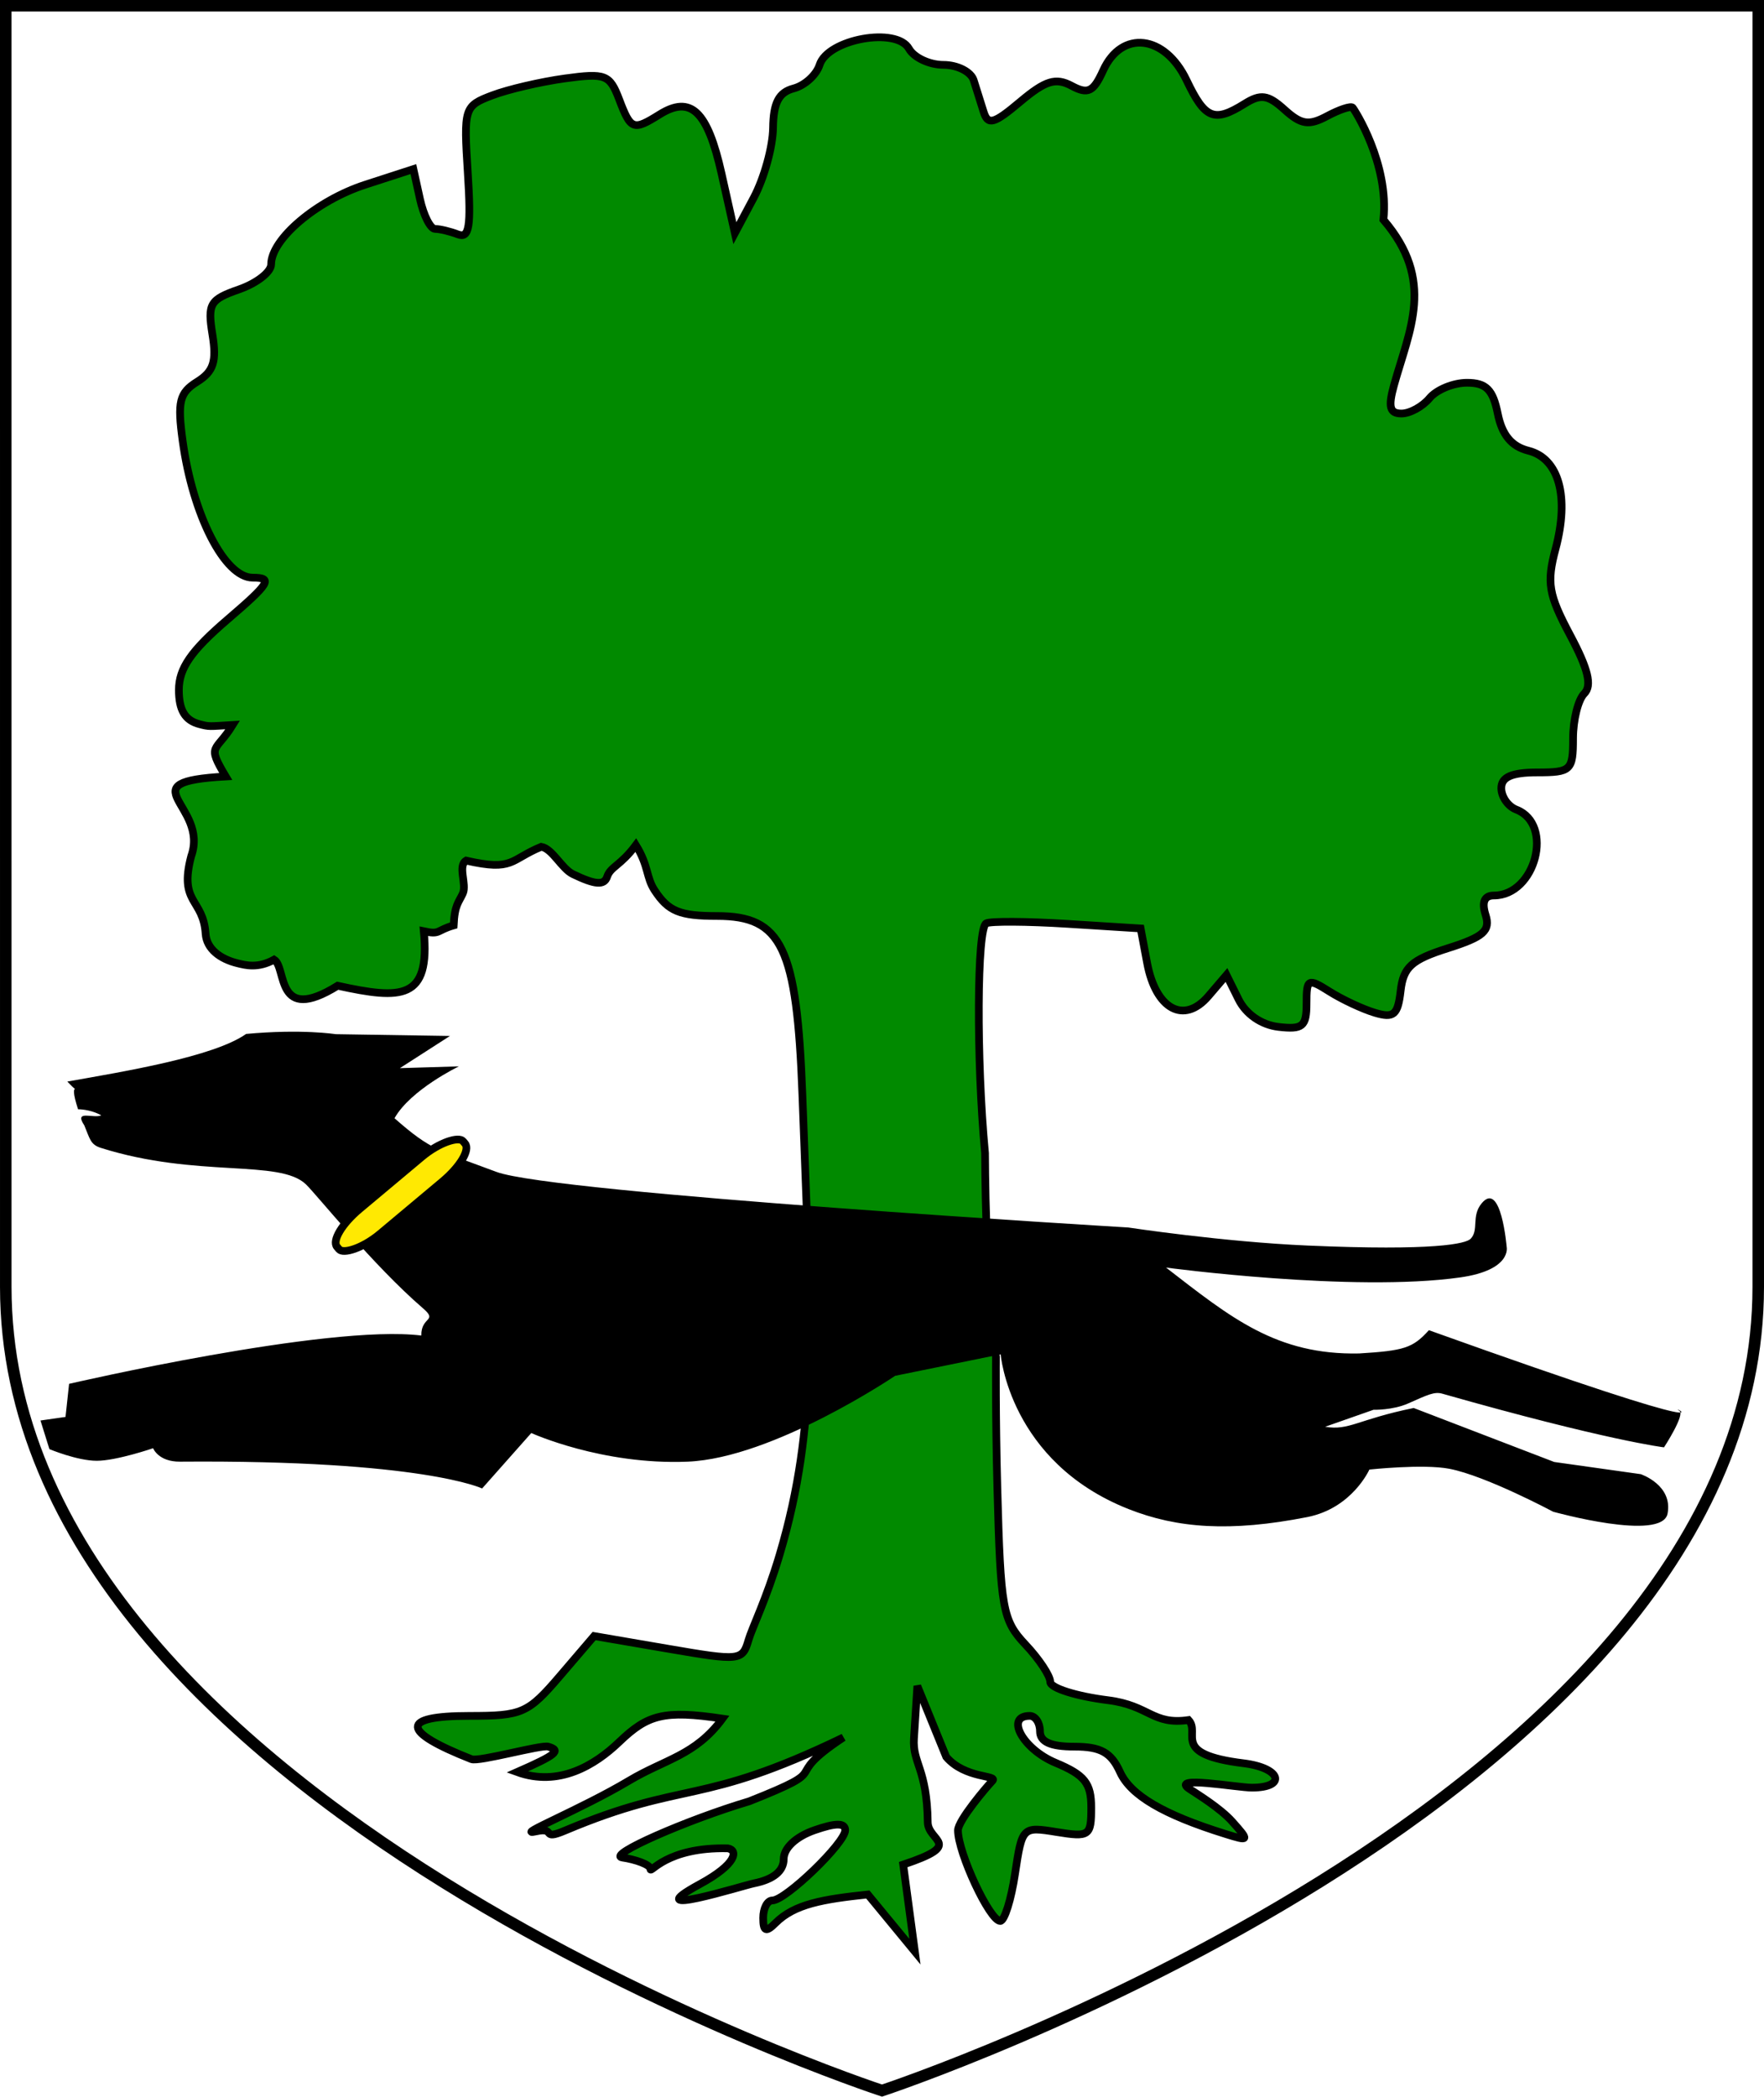
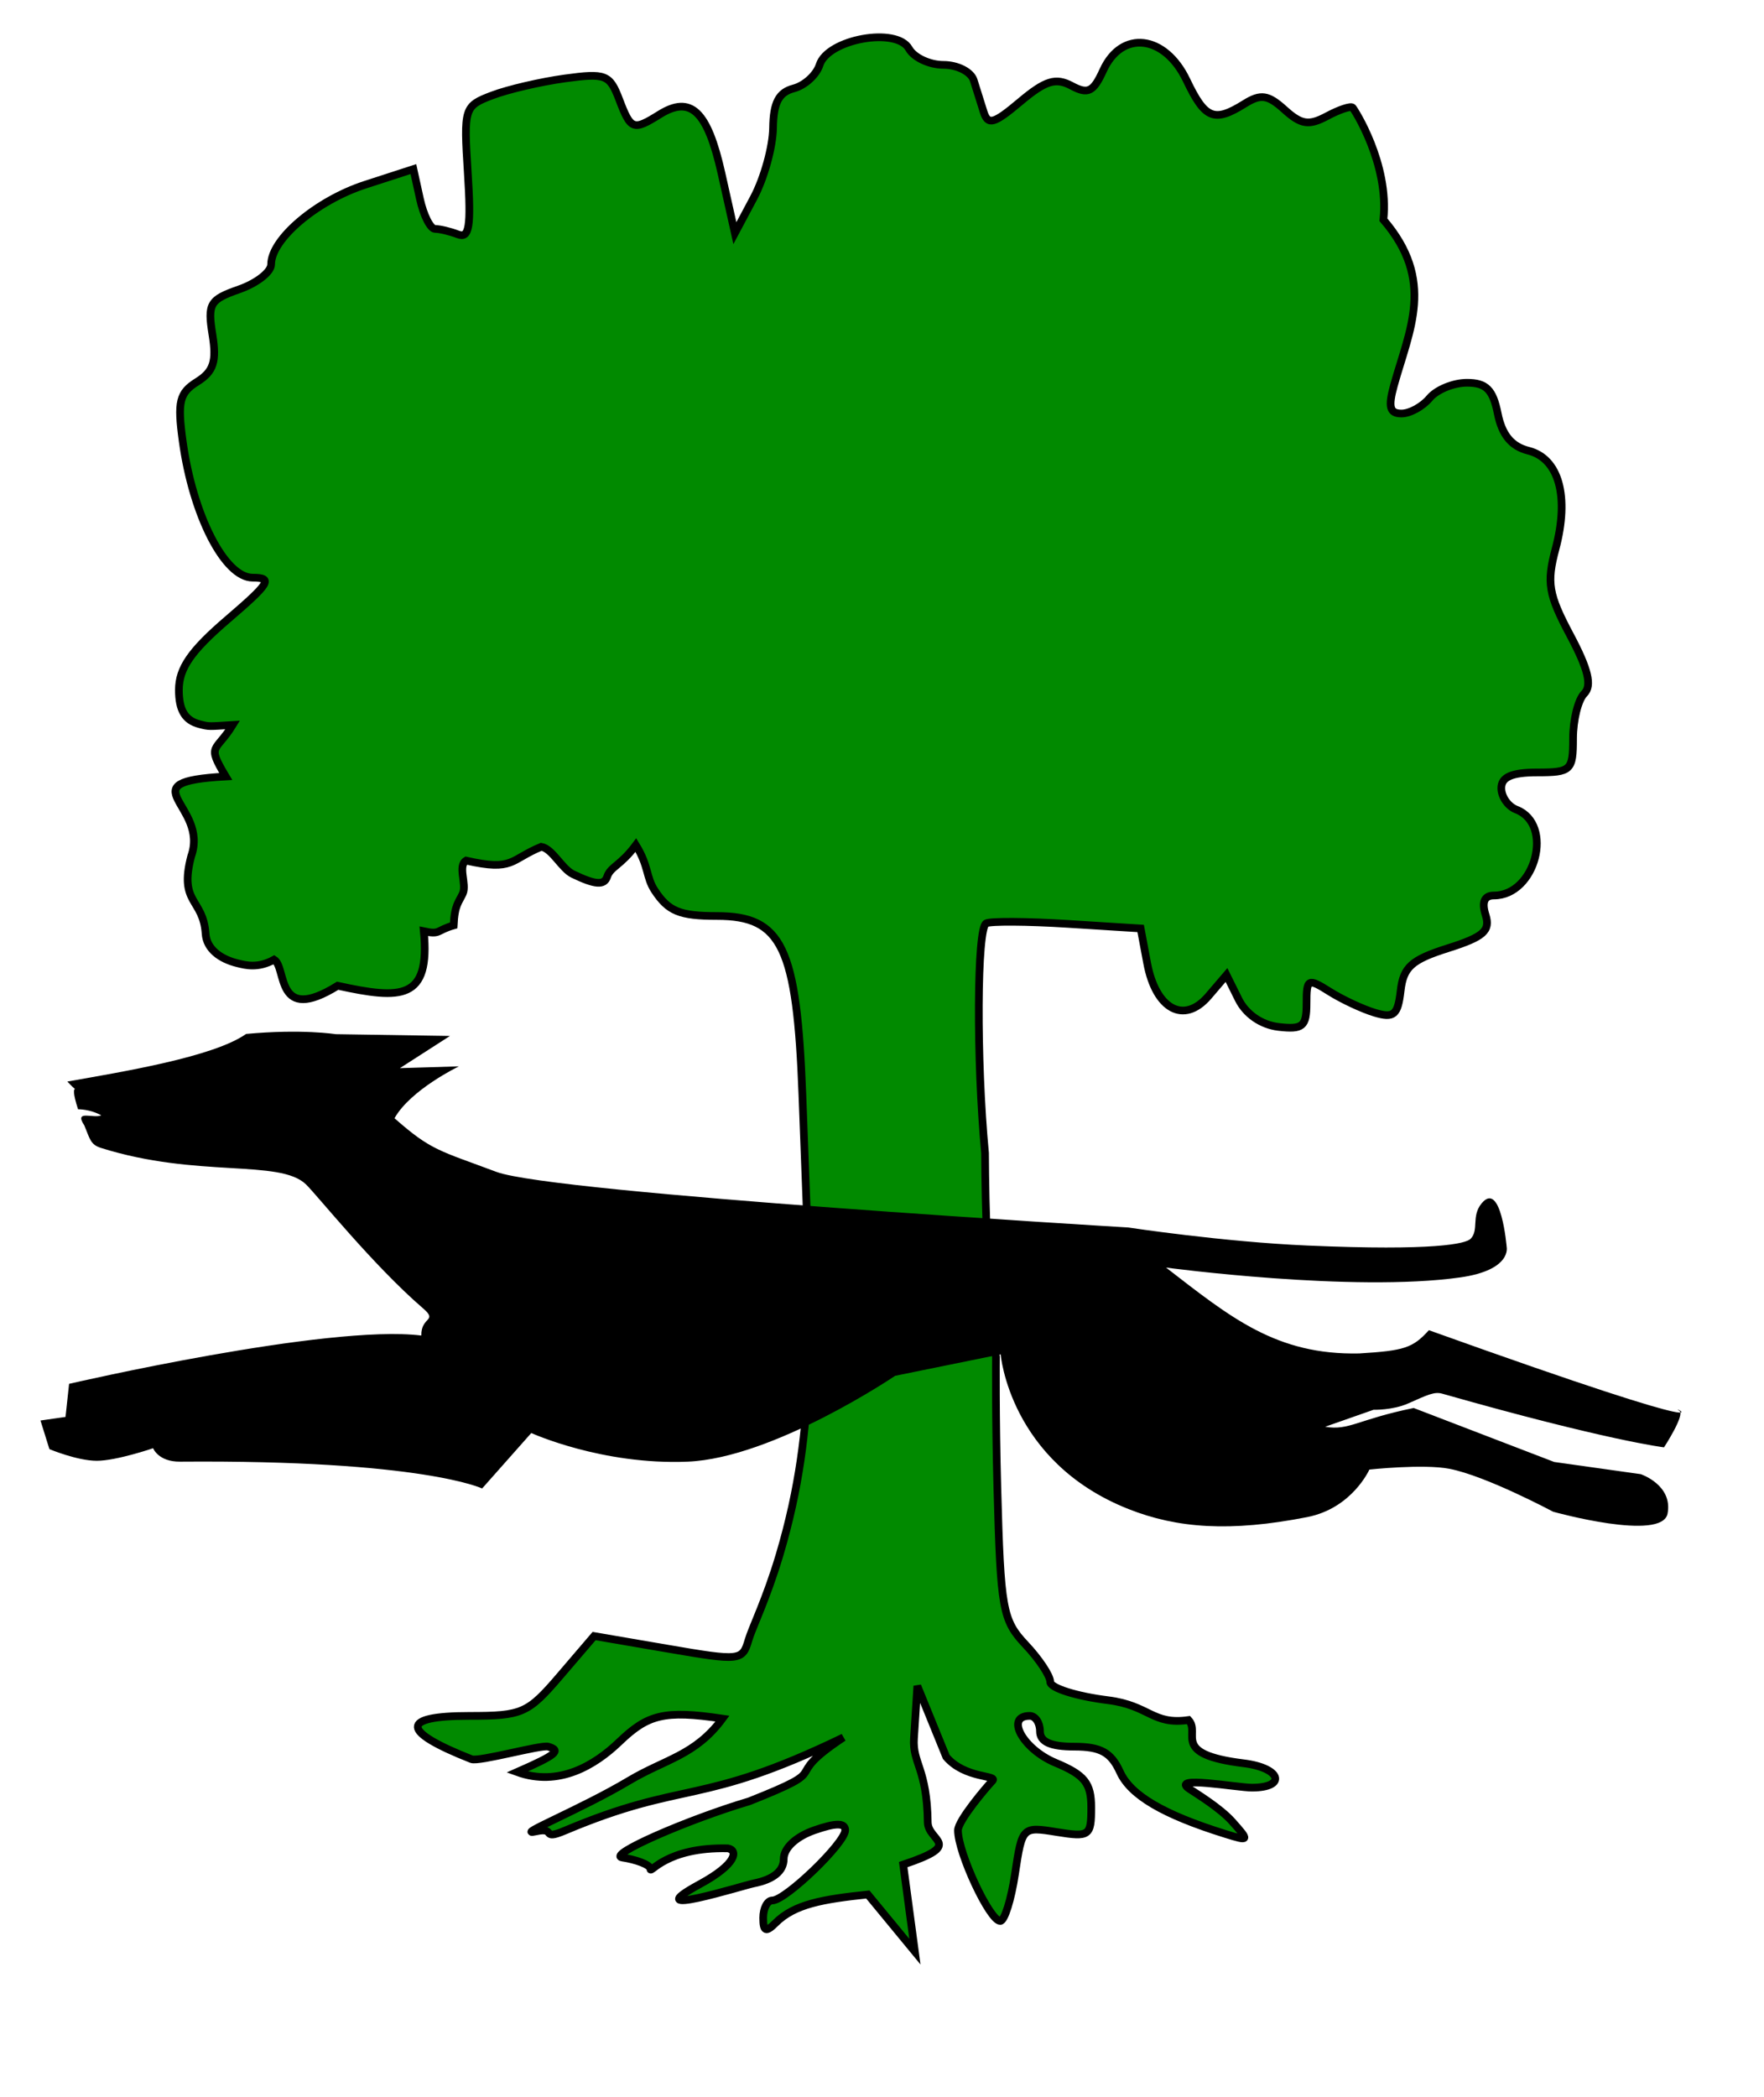
<svg xmlns="http://www.w3.org/2000/svg" version="1.1" id="svg1" width="229.431" height="272.612" viewBox="0 0 229.431 272.612">
  <defs id="defs1" />
  <g id="g1" transform="translate(-4.735,-6.233)">
    <path style="fill:#018a00;fill-opacity:1;stroke:#000000;stroke-opacity:1" d="m 109.643,163.082 -0.549,-14.541 c -0.724,-19.175 -2.652,-23.208 -11.097,-23.208 -4.859,0 -6.331,-0.604 -8.119,-3.333 -1.139,-1.739 -0.732,-3.115 -2.44,-5.888 -2.005,2.694 -3.295,2.792 -3.736,4.114 -0.382,1.147 -1.558,1.059 -4.444,-0.333 -1.47,-0.709 -2.678,-3.32 -4.123,-3.561 -4.086,1.677 -3.564,3.211 -9.772,1.797 -1.14,0.686 0.109,3.07 -0.433,4.276 -0.514,1.144 -1.069,1.446 -1.19,4.149 -2.308,0.661 -1.689,1.233 -3.883,0.762 0.854,8.953 -2.913,8.896 -11.205,7.084 -8.152,5.07 -6.592,-2.352 -8.262,-3.395 -2.118,1.176 -3.739,0.717 -4.703,0.488 -2.346,-0.557 -4.08,-1.899 -4.21,-3.846 -0.31,-4.639 -3.505,-3.89 -1.877,-10.081 2.386,-6.688 -8.573,-9.651 4.496,-10.374 -2.542,-4.261 -1.305,-3.1 0.907,-6.702 -3.172,0.191 -3.003,0.246 -4.336,-0.102 C 28.799,99.898 28,98.568 28,95.948 c 0,-2.812 1.573,-5.089 6.333,-9.169 5.521,-4.733 5.939,-5.43 3.258,-5.437 -3.633,-0.01 -7.773,-8.097 -9.099,-17.773 -0.701,-5.111 -0.42,-6.258 1.886,-7.698 2.134,-1.333 2.556,-2.632 1.99,-6.123 C 31.714,45.723 32.031,45.184 35.824,43.861 38.121,43.061 40,41.598 40,40.611 40,37.314 45.932,32.295 52.251,30.245 l 6.251,-2.027 0.855,3.891 C 59.827,34.249 60.715,36 61.33,36 c 0.615,0 1.947,0.318 2.96,0.707 1.483,0.569 1.734,-0.983 1.289,-7.975 -0.54,-8.485 -0.468,-8.713 3.175,-10.098 2.05,-0.779 6.304,-1.77 9.453,-2.202 5.278,-0.723 5.829,-0.511 7.06,2.725 1.514,3.983 1.826,4.099 5.242,1.966 4.076,-2.545 6.246,-0.48 8.073,7.684 l 1.733,7.743 2.454,-4.608 c 1.35,-2.534 2.479,-6.614 2.51,-9.066 0.041,-3.284 0.747,-4.639 2.678,-5.144 1.442,-0.377 2.963,-1.758 3.379,-3.069 1.064,-3.352 10.015,-4.968 11.621,-2.098 0.647,1.156 2.666,2.102 4.485,2.102 1.82,0 3.59,0.9 3.934,2 0.344,1.1 0.926,2.952 1.294,4.116 0.562,1.777 1.326,1.564 4.763,-1.329 3.269,-2.75 4.613,-3.167 6.67,-2.066 2.141,1.146 2.836,0.808 4.117,-2.005 2.414,-5.299 8.023,-4.635 10.845,1.283 2.408,5.05 3.59,5.529 7.545,3.059 2.111,-1.319 3.047,-1.18 5.204,0.773 2.151,1.946 3.158,2.098 5.522,0.833 1.59,-0.851 3.085,-1.349 3.322,-1.106 0.237,0.243 4.784,7.327 4.009,14.584 6.797,7.915 3.372,14.311 1.372,21.524 C 185.258,59.151 185.484,60 187.015,60 c 1.096,0 2.739,-0.9 3.652,-2 0.913,-1.1 3.101,-2 4.863,-2 2.496,0 3.381,0.887 4.007,4.017 0.553,2.765 1.793,4.266 3.978,4.814 3.984,1 5.359,5.958 3.54,12.772 -1.178,4.415 -0.923,5.919 1.906,11.233 2.349,4.412 2.86,6.542 1.819,7.583 -0.796,0.796 -1.447,3.427 -1.447,5.847 0,4.14 -0.276,4.4 -4.667,4.4 -3.302,0 -4.667,0.597 -4.667,2.042 0,1.123 0.877,2.378 1.949,2.79 4.93,1.892 2.511,11.168 -2.912,11.168 -1.241,0 -1.61,0.861 -1.081,2.526 0.654,2.061 -0.25,2.859 -4.91,4.333 -4.726,1.496 -5.786,2.45 -6.14,5.534 -0.36,3.136 -0.888,3.59 -3.333,2.861 -1.598,-0.476 -4.256,-1.717 -5.906,-2.757 -2.826,-1.782 -3,-1.691 -3,1.561 0,2.974 -0.504,3.394 -3.636,3.031 -2.228,-0.259 -4.244,-1.648 -5.205,-3.587 l -1.569,-3.165 -2.359,2.755 c -3.165,3.696 -6.833,1.715 -7.961,-4.298 l -0.845,-4.507 -9.545,-0.6 C 138.295,126.024 133.55,125.995 133,126.289 c -1.211,0.648 -1.295,17.718 -0.147,29.872 0,0 0.033,17.298 1.418,26.505 0,0 -0.067,7.65 0.182,17 0.422,15.814 0.678,17.238 3.667,20.407 1.767,1.873 3.213,4.054 3.213,4.846 0,0.792 3.378,1.862 7.506,2.378 5.429,0.678 5.758,3.255 10.483,2.579 1.637,1.767 -2.426,4.446 7.161,5.621 4.934,0.604 5.617,3.17 1.072,3.17 -1.857,0 -10.793,-1.614 -8.103,0.176 0.903,0.601 3.981,2.475 5.544,4.227 2.262,2.536 2.235,2.587 -0.881,1.616 -8.076,-2.517 -12.322,-5.012 -13.709,-8.055 -1.161,-2.548 -2.512,-3.296 -5.955,-3.296 -3.069,0 -4.453,-0.621 -4.453,-2 0,-1.1 -0.6,-2 -1.333,-2 -3.259,0 -0.892,4.32 3.333,6.086 3.825,1.598 4.667,2.653 4.667,5.848 0,3.682 -0.249,3.858 -4.493,3.169 -4.462,-0.724 -4.5,-0.686 -5.415,5.417 -0.507,3.38 -1.374,6.146 -1.926,6.146 -1.365,0 -5.499,-8.854 -5.499,-11.779 0,-1.295 3.804,-5.745 4.477,-6.441 0.752,-0.779 -3.56,-0.244 -6.004,-3.113 l -3.757,-9.222 -0.439,6.82 c -0.209,3.248 1.702,3.898 1.791,10.899 0.032,2.53 4.863,2.827 -3.191,5.509 l 1.521,11.318 -6.125,-7.434 c -5.845,0.62 -9.539,1.241 -12.007,3.71 -1.244,1.244 -1.6,1.096 -1.6,-0.667 0,-1.247 0.537,-2.267 1.192,-2.267 1.718,0 9.474,-7.476 9.474,-9.132 0,-0.972 -1.215,-0.972 -4,-10e-4 -2.421,0.844 -4,2.33 -4,3.764 0,1.547 -1.34,2.638 -3.861,3.142 -1.467,0.293 -15.565,4.737 -7.046,0.106 4.893,-2.66 4.959,-4.414 3.644,-4.655 -8.042,-0.184 -10.071,3.344 -10.071,2.696 0,-0.586 -2.001,-1.26 -3.651,-1.498 -2.105,-0.303 8.488,-4.931 16.511,-7.316 11.718,-4.643 3.56,-2.556 12.238,-8.302 -18.785,9.074 -20.449,5.462 -36.214,12.114 -3.262,1.376 -1,-0.516 -3.81,0.111 -2.896,0.646 5.954,-2.904 12.151,-6.604 4.707,-2.81 8.59,-3.252 12.148,-8.068 -7.647,-1.138 -9.739,-0.504 -13.426,3.028 -3.192,3.058 -7.871,5.882 -13.288,3.921 5.1,-2.245 5.784,-2.797 4.04,-3.308 -0.913,-0.268 -9.01,2.011 -9.974,1.632 -9.221,-3.631 -9.319,-5.628 -0.275,-5.628 6.88,0 7.619,-0.325 11.783,-5.19 l 4.443,-5.19 9.636,1.653 c 9.338,1.602 9.661,1.566 10.449,-1.143 0.447,-1.538 2.312,-5.284 4.025,-11.024 5.195,-17.402 3.584,-30.699 3.522,-45.358 z" id="path3" />
    <path style="fill:#000000;fill-opacity:1;stroke:none;stroke-opacity:0.786" d="m 48.372,140.698 14.884,0.233 -6.512,4.186 7.674,-0.233 c 0,0 -6.279,3.023 -8.372,6.744 4.788,4.225 5.814,4.186 13.256,6.977 7.442,2.791 82.179,7.229 82.179,7.229 0,0 12.331,1.873 23.313,2.348 16.54,0.716 20.605,-0.237 21.221,-0.884 1.105,-1.161 0.05,-2.929 1.421,-4.595 2.542,-3.09 3.262,5.67 3.262,5.67 0,0 0.694,2.999 -6.047,3.953 -13.937,1.974 -38.258,-1.279 -38.258,-1.279 8.448,6.532 14.368,11.389 25.124,11.165 5.833,-0.358 6.969,-0.701 9.063,-3.024 42.929,15.39 30.717,9.294 32.58,10.48 0.781,0.497 -1.999,4.752 -1.999,4.752 0,0 -7.386,-0.874 -28.837,-6.977 -1.034,-0.294 -1.893,0.143 -4.448,1.272 -2.022,0.894 -4.495,0.82 -4.495,0.82 l -6.293,2.208 c 3.114,0.536 4.233,-0.954 11.515,-2.439 l 18.277,7.018 11.258,1.586 c 0,0 4.186,1.395 3.488,5.116 -0.698,3.721 -14.884,-0.233 -14.884,-0.233 0,0 -8.711,-4.656 -13.488,-5.581 -3.408,-0.66 -10.415,0.1 -10.415,0.1 0,0 -2.23,5.028 -8.083,6.179 -10.025,1.971 -16.918,1.457 -23.248,-1.047 -15.48,-6.124 -16.625,-20.115 -16.625,-20.115 l -13.721,2.791 c 0,0 -15.814,10.698 -26.977,11.163 C 83.023,196.744 73.836,192.557 73.836,192.557 l -6.395,7.211 c 0,0 -7.719,-3.739 -39.302,-3.488 -2.82,0.022 -3.491,-1.746 -3.491,-1.746 0,0 -4.765,1.633 -7.323,1.633 -2.558,0 -6.163,-1.516 -6.163,-1.516 L 10,190.93 l 3.256,-0.465 0.465,-4.303 c 0,0 33.615,-7.792 45.813,-6.28 -0.049,-2.528 2.234,-1.802 0.181,-3.572 -6.434,-5.546 -13.752,-14.696 -15.185,-16.081 -3.434,-3.319 -14.131,-0.786 -26.68,-4.747 -1.353,-0.427 -1.411,-1.148 -2.147,-2.918 -1.397,-2.105 1.2,-0.854 2.206,-1.312 -1.498,-0.822 -3.024,-0.788 -3.024,-0.788 -1.437,-4.459 0.748,-1.316 -1.395,-3.605 7.209,-1.279 19.011,-3.197 23.255,-6.192 7.267,-0.669 11.628,0.029 11.628,0.029 z" id="path2" />
-     <rect style="fill:#ffe902;fill-opacity:1;stroke:#000000;stroke-opacity:1" id="rect4" width="21.383" height="4.177" x="-70.841" y="158.371" ry="1.883" rx="5.414" transform="rotate(-39.941)" />
-     <path style="fill:none;fill-opacity:1;stroke:#000000;stroke-width:1.5;stroke-dasharray:none;stroke-opacity:1" d="M 5.485,6.983 233.416,6.983 V 173.566 c 0,66.878 -113.966,104.489 -113.966,104.489 0,0 -113.964,-37.331 -113.964,-104.489 C 5.486,118.038 5.485,6.983 5.485,6.983 Z" id="path4" />
  </g>
</svg>